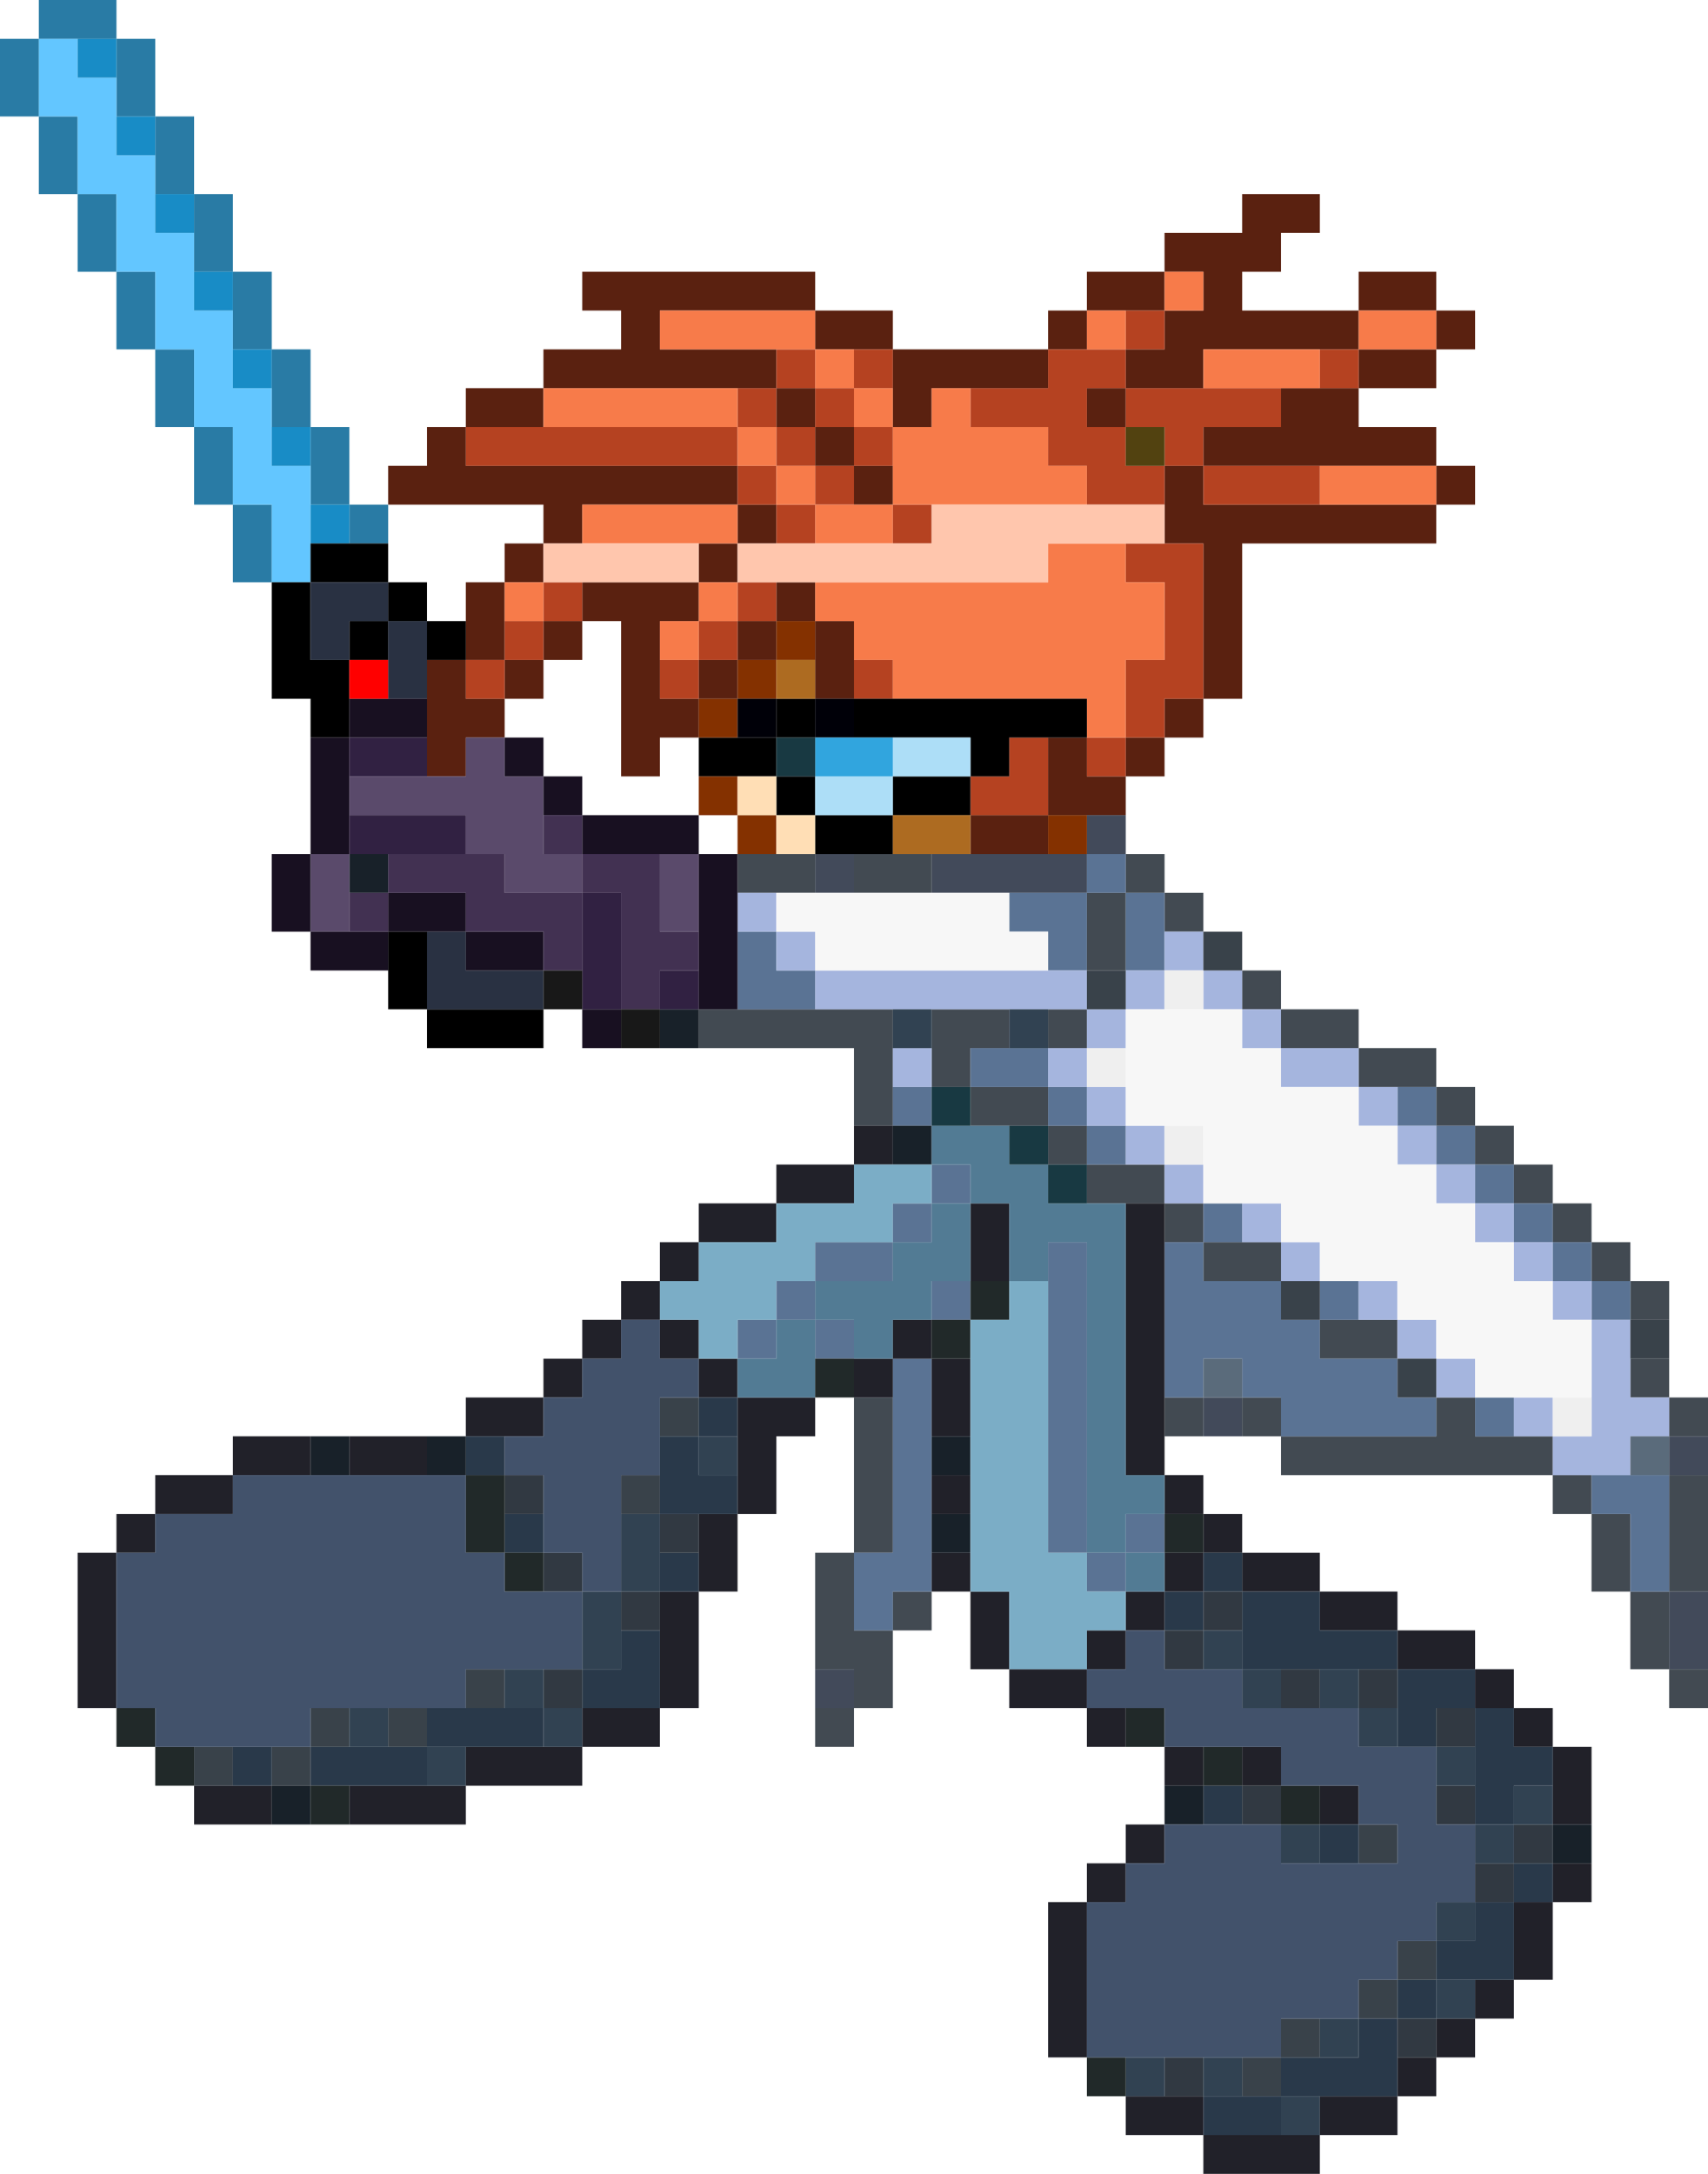
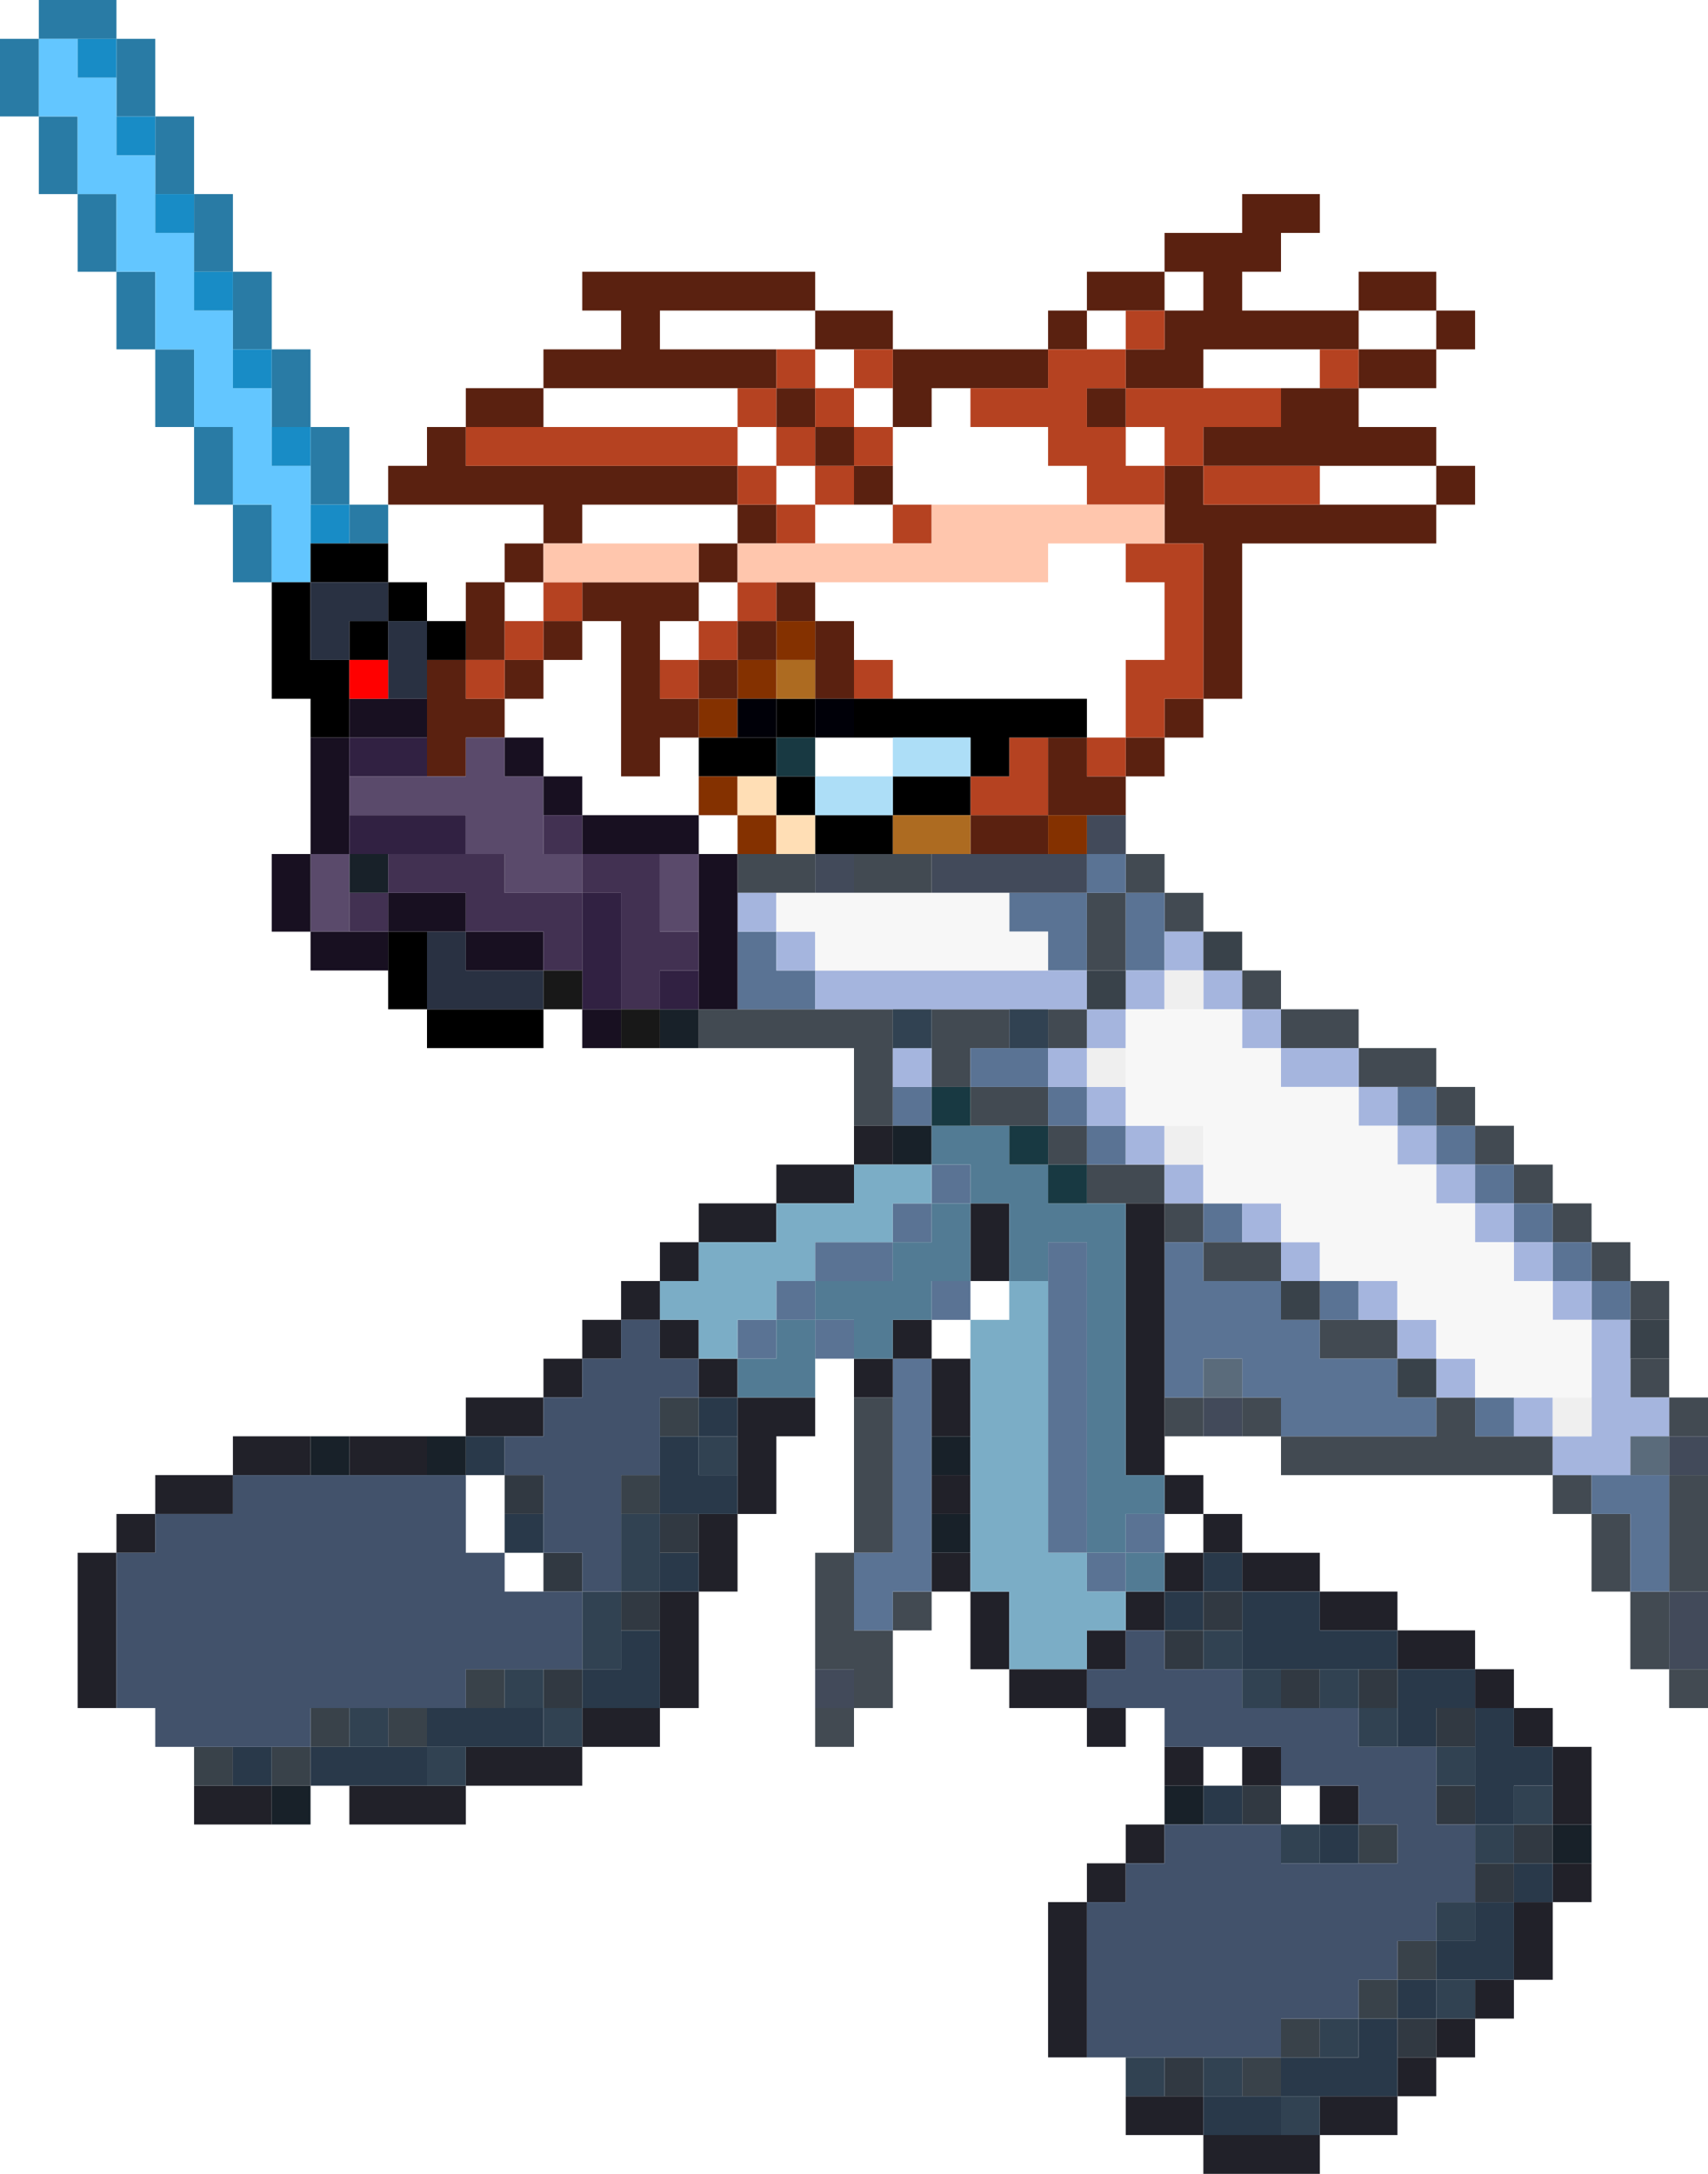
<svg xmlns="http://www.w3.org/2000/svg" height="56.0px" width="44.0px">
  <g transform="matrix(1.0, 0.0, 0.0, 1.0, -44.0, -14.0)">
    <path d="M81.0 23.0 L81.0 22.0 82.0 22.0 82.0 23.0 81.0 23.0 81.0 24.0 79.0 24.0 79.0 25.0 81.0 25.0 81.0 26.0 82.0 26.0 82.0 27.0 81.0 27.0 81.0 28.0 76.0 28.0 76.0 32.0 75.0 32.0 75.0 33.0 74.0 33.0 74.0 34.0 73.0 34.0 73.0 35.0 72.0 35.0 71.0 35.0 71.0 33.0 72.0 33.0 72.0 34.0 73.0 34.0 73.0 33.0 74.0 33.0 74.0 32.0 75.0 32.0 75.0 28.0 74.0 28.0 74.0 27.0 74.0 26.0 75.0 26.0 75.0 27.0 78.0 27.0 81.0 27.0 81.0 26.0 78.0 26.0 75.0 26.0 75.0 25.0 77.0 25.0 77.0 24.0 78.0 24.0 79.0 24.0 79.0 23.0 78.0 23.0 75.0 23.0 75.0 24.0 73.0 24.0 73.0 23.0 74.0 23.0 74.0 22.0 73.0 22.0 72.0 22.0 72.0 23.0 71.0 23.0 71.0 24.0 69.0 24.0 68.0 24.0 68.0 25.0 67.0 25.0 67.0 24.0 67.0 23.0 66.0 23.0 65.0 23.0 65.0 22.0 61.0 22.0 61.0 23.0 64.0 23.0 64.0 24.0 65.0 24.0 65.0 25.0 64.0 25.0 64.0 24.0 63.0 24.0 58.0 24.0 58.0 25.0 56.0 25.0 56.0 26.0 63.0 26.0 63.0 27.0 59.0 27.0 59.0 28.0 58.0 28.0 58.0 27.0 54.0 27.0 54.0 26.0 55.0 26.0 55.0 25.0 56.0 25.0 56.0 24.0 58.0 24.0 58.0 23.0 60.0 23.0 60.0 22.0 59.0 22.0 59.0 21.0 65.0 21.0 65.0 22.0 67.0 22.0 67.0 23.0 71.0 23.0 71.0 22.0 72.0 22.0 72.0 21.0 74.0 21.0 74.0 20.0 76.0 20.0 76.0 19.0 78.0 19.0 78.0 20.0 77.0 20.0 77.0 21.0 76.0 21.0 76.0 22.0 79.0 22.0 79.0 23.0 81.0 23.0 M79.0 22.0 L79.0 21.0 81.0 21.0 81.0 22.0 79.0 22.0 M74.0 22.0 L75.0 22.0 75.0 21.0 74.0 21.0 74.0 22.0 M65.0 26.0 L65.0 25.0 66.0 25.0 66.0 26.0 67.0 26.0 67.0 27.0 66.0 27.0 66.0 26.0 65.0 26.0 M72.0 24.0 L73.0 24.0 73.0 25.0 72.0 25.0 72.0 24.0 M56.0 30.0 L56.0 29.0 57.0 29.0 57.0 28.0 58.0 28.0 58.0 29.0 57.0 29.0 57.0 30.0 57.0 31.0 58.0 31.0 58.0 30.0 59.0 30.0 59.0 29.0 62.0 29.0 62.0 28.0 63.0 28.0 63.0 29.0 62.0 29.0 62.0 30.0 61.0 30.0 61.0 31.0 61.0 32.0 62.0 32.0 62.0 33.0 61.0 33.0 61.0 34.0 60.0 34.0 60.0 30.0 59.0 30.0 59.0 31.0 58.0 31.0 58.0 32.0 57.0 32.0 57.0 33.0 56.0 33.0 56.0 34.0 55.0 34.0 55.0 33.0 55.0 32.0 55.0 31.0 56.0 31.0 56.0 30.0 M57.0 32.0 L57.0 31.0 56.0 31.0 56.0 32.0 57.0 32.0 M63.0 32.0 L62.0 32.0 62.0 31.0 63.0 31.0 63.0 30.0 64.0 30.0 64.0 31.0 63.0 31.0 63.0 32.0 M65.0 29.0 L65.0 30.0 66.0 30.0 66.0 31.0 66.0 32.0 65.0 32.0 65.0 31.0 65.0 30.0 64.0 30.0 64.0 29.0 65.0 29.0 M71.0 35.0 L71.0 36.0 69.0 36.0 69.0 35.0 71.0 35.0 M63.0 28.0 L63.0 27.0 64.0 27.0 64.0 28.0 63.0 28.0" fill="#5a2110" fill-rule="evenodd" stroke="none" />
    <path d="M78.0 26.0 L78.0 27.0 75.0 27.0 75.0 26.0 74.0 26.0 74.0 27.0 72.0 27.0 72.0 26.0 71.0 26.0 71.0 25.0 69.0 25.0 69.0 24.0 71.0 24.0 71.0 23.0 72.0 23.0 73.0 23.0 73.0 22.0 74.0 22.0 74.0 23.0 73.0 23.0 73.0 24.0 75.0 24.0 77.0 24.0 77.0 25.0 75.0 25.0 75.0 26.0 78.0 26.0 M74.0 28.0 L75.0 28.0 75.0 32.0 74.0 32.0 74.0 33.0 73.0 33.0 73.0 34.0 72.0 34.0 72.0 33.0 73.0 33.0 73.0 31.0 74.0 31.0 74.0 29.0 73.0 29.0 73.0 28.0 74.0 28.0 M71.0 33.0 L71.0 35.0 69.0 35.0 69.0 34.0 70.0 34.0 70.0 33.0 71.0 33.0 M64.0 23.0 L65.0 23.0 65.0 24.0 66.0 24.0 66.0 23.0 67.0 23.0 67.0 24.0 66.0 24.0 66.0 25.0 65.0 25.0 65.0 26.0 64.0 26.0 64.0 25.0 63.0 25.0 63.0 24.0 64.0 24.0 64.0 25.0 65.0 25.0 65.0 24.0 64.0 24.0 64.0 23.0 M78.0 23.0 L79.0 23.0 79.0 24.0 78.0 24.0 78.0 23.0 M72.0 24.0 L72.0 25.0 73.0 25.0 73.0 24.0 72.0 24.0 M63.0 27.0 L63.0 26.0 56.0 26.0 56.0 25.0 58.0 25.0 63.0 25.0 63.0 26.0 64.0 26.0 64.0 27.0 65.0 27.0 65.0 26.0 66.0 26.0 66.0 25.0 67.0 25.0 67.0 26.0 66.0 26.0 66.0 27.0 65.0 27.0 65.0 28.0 64.0 28.0 64.0 27.0 63.0 27.0 M58.0 29.0 L59.0 29.0 59.0 30.0 58.0 30.0 58.0 29.0 M57.0 30.0 L58.0 30.0 58.0 31.0 57.0 31.0 57.0 30.0 M62.0 32.0 L61.0 32.0 61.0 31.0 62.0 31.0 62.0 32.0 M57.0 32.0 L56.0 32.0 56.0 31.0 57.0 31.0 57.0 32.0 M73.0 25.0 L73.0 26.0 74.0 26.0 74.0 25.0 73.0 25.0 M66.0 31.0 L67.0 31.0 67.0 32.0 66.0 32.0 66.0 31.0 M67.0 27.0 L68.0 27.0 68.0 28.0 67.0 28.0 67.0 27.0 M62.0 30.0 L63.0 30.0 63.0 29.0 64.0 29.0 64.0 30.0 63.0 30.0 63.0 31.0 62.0 31.0 62.0 30.0" fill="#b54221" fill-rule="evenodd" stroke="none" />
-     <path d="M81.0 22.0 L81.0 23.0 79.0 23.0 79.0 22.0 81.0 22.0 M78.0 26.0 L81.0 26.0 81.0 27.0 78.0 27.0 78.0 26.0 M64.0 23.0 L61.0 23.0 61.0 22.0 65.0 22.0 65.0 23.0 64.0 23.0 M65.0 23.0 L66.0 23.0 66.0 24.0 65.0 24.0 65.0 23.0 M67.0 24.0 L67.0 25.0 68.0 25.0 68.0 24.0 69.0 24.0 69.0 25.0 71.0 25.0 71.0 26.0 72.0 26.0 72.0 27.0 68.0 27.0 67.0 27.0 67.0 26.0 67.0 25.0 66.0 25.0 66.0 24.0 67.0 24.0 M72.0 23.0 L72.0 22.0 73.0 22.0 73.0 23.0 72.0 23.0 M74.0 22.0 L74.0 21.0 75.0 21.0 75.0 22.0 74.0 22.0 M75.0 24.0 L75.0 23.0 78.0 23.0 78.0 24.0 77.0 24.0 75.0 24.0 M63.0 24.0 L63.0 25.0 64.0 25.0 64.0 26.0 65.0 26.0 65.0 27.0 64.0 27.0 64.0 26.0 63.0 26.0 63.0 25.0 58.0 25.0 58.0 24.0 63.0 24.0 M59.0 28.0 L59.0 27.0 63.0 27.0 63.0 28.0 62.0 28.0 59.0 28.0 M57.0 29.0 L58.0 29.0 58.0 30.0 57.0 30.0 57.0 29.0 M61.0 31.0 L61.0 30.0 62.0 30.0 62.0 29.0 63.0 29.0 63.0 30.0 62.0 30.0 62.0 31.0 61.0 31.0 M73.0 28.0 L73.0 29.0 74.0 29.0 74.0 31.0 73.0 31.0 73.0 33.0 72.0 33.0 72.0 32.0 67.0 32.0 67.0 31.0 66.0 31.0 66.0 30.0 65.0 30.0 65.0 29.0 71.0 29.0 71.0 28.0 73.0 28.0 M66.0 27.0 L67.0 27.0 67.0 28.0 65.0 28.0 65.0 27.0 66.0 27.0" fill="#f77b4a" fill-rule="evenodd" stroke="none" />
-     <path d="M73.0 25.0 L74.0 25.0 74.0 26.0 73.0 26.0 73.0 25.0" fill="#524210" fill-rule="evenodd" stroke="none" />
    <path d="M74.0 27.0 L74.0 28.0 73.0 28.0 71.0 28.0 71.0 29.0 65.0 29.0 64.0 29.0 63.0 29.0 63.0 28.0 64.0 28.0 65.0 28.0 67.0 28.0 68.0 28.0 68.0 27.0 72.0 27.0 74.0 27.0 M58.0 28.0 L59.0 28.0 62.0 28.0 62.0 29.0 59.0 29.0 58.0 29.0 58.0 28.0" fill="#ffc6ad" fill-rule="evenodd" stroke="none" />
    <path d="M73.0 35.0 L73.0 36.0 72.0 36.0 72.0 37.0 70.0 37.0 68.0 37.0 68.0 36.0 69.0 36.0 71.0 36.0 72.0 36.0 72.0 35.0 73.0 35.0 M88.0 51.0 L88.0 52.0 87.0 52.0 87.0 51.0 88.0 51.0 M88.0 55.0 L88.0 57.0 87.0 57.0 87.0 55.0 88.0 55.0 M76.0 51.0 L75.0 51.0 75.0 50.0 76.0 50.0 76.0 51.0 M65.0 58.0 L65.0 57.0 66.0 57.0 66.0 58.0 65.0 58.0 M65.0 36.0 L66.0 36.0 66.0 37.0 65.0 37.0 65.0 36.0" fill="#424a5a" fill-rule="evenodd" stroke="none" />
    <path d="M73.0 36.0 L74.0 36.0 74.0 37.0 75.0 37.0 75.0 38.0 74.0 38.0 74.0 37.0 73.0 37.0 73.0 36.0 M76.0 39.0 L77.0 39.0 77.0 40.0 79.0 40.0 79.0 41.0 81.0 41.0 81.0 42.0 82.0 42.0 82.0 43.0 83.0 43.0 83.0 44.0 84.0 44.0 84.0 45.0 85.0 45.0 85.0 46.0 86.0 46.0 86.0 47.0 87.0 47.0 87.0 48.0 86.0 48.0 86.0 47.0 85.0 47.0 85.0 46.0 84.0 46.0 84.0 45.0 83.0 45.0 83.0 44.0 82.0 44.0 82.0 43.0 81.0 43.0 81.0 42.0 80.0 42.0 79.0 42.0 79.0 41.0 77.0 41.0 77.0 40.0 76.0 40.0 76.0 39.0 M87.0 49.0 L87.0 50.0 88.0 50.0 88.0 51.0 87.0 51.0 87.0 50.0 86.0 50.0 86.0 49.0 87.0 49.0 M88.0 52.0 L88.0 55.0 87.0 55.0 87.0 52.0 88.0 52.0 M88.0 57.0 L88.0 58.0 87.0 58.0 87.0 57.0 86.0 57.0 86.0 55.0 85.0 55.0 85.0 53.0 84.0 53.0 84.0 52.0 77.0 52.0 77.0 51.0 76.0 51.0 76.0 50.0 77.0 50.0 77.0 51.0 81.0 51.0 81.0 50.0 82.0 50.0 82.0 51.0 83.0 51.0 84.0 51.0 84.0 52.0 85.0 52.0 85.0 53.0 86.0 53.0 86.0 55.0 87.0 55.0 87.0 57.0 88.0 57.0 M75.0 51.0 L74.0 51.0 74.0 50.0 75.0 50.0 75.0 51.0 M68.0 55.0 L68.0 56.0 67.0 56.0 67.0 58.0 66.0 58.0 66.0 59.0 65.0 59.0 65.0 58.0 66.0 58.0 66.0 57.0 65.0 57.0 65.0 54.0 66.0 54.0 66.0 50.0 67.0 50.0 67.0 54.0 66.0 54.0 66.0 56.0 67.0 56.0 67.0 55.0 68.0 55.0 M66.0 43.0 L66.0 41.0 62.0 41.0 62.0 40.0 63.0 40.0 65.0 40.0 67.0 40.0 67.0 41.0 67.0 42.0 67.0 43.0 66.0 43.0 M79.0 48.0 L80.0 48.0 80.0 49.0 78.0 49.0 78.0 48.0 79.0 48.0 M72.0 37.0 L73.0 37.0 73.0 39.0 72.0 39.0 72.0 37.0 M68.0 36.0 L68.0 37.0 66.0 37.0 66.0 36.0 67.0 36.0 68.0 36.0 M63.0 37.0 L63.0 36.0 64.0 36.0 65.0 36.0 65.0 37.0 64.0 37.0 63.0 37.0 M68.0 40.0 L70.0 40.0 70.0 41.0 69.0 41.0 69.0 42.0 68.0 42.0 68.0 41.0 68.0 40.0 M71.0 40.0 L72.0 40.0 72.0 41.0 71.0 41.0 71.0 40.0 M69.0 43.0 L69.0 42.0 71.0 42.0 71.0 43.0 70.0 43.0 69.0 43.0 M73.0 45.0 L72.0 45.0 72.0 44.0 71.0 44.0 71.0 43.0 72.0 43.0 72.0 44.0 73.0 44.0 74.0 44.0 74.0 45.0 75.0 45.0 75.0 46.0 76.0 46.0 77.0 46.0 77.0 47.0 75.0 47.0 75.0 46.0 74.0 46.0 74.0 45.0 73.0 45.0" fill="#424a52" fill-rule="evenodd" stroke="none" />
    <path d="M81.0 42.0 L81.0 43.0 82.0 43.0 82.0 44.0 83.0 44.0 83.0 45.0 84.0 45.0 84.0 46.0 85.0 46.0 85.0 47.0 86.0 47.0 86.0 48.0 85.0 48.0 85.0 47.0 84.0 47.0 84.0 46.0 83.0 46.0 83.0 45.0 82.0 45.0 82.0 44.0 81.0 44.0 81.0 43.0 80.0 43.0 80.0 42.0 81.0 42.0 M82.0 50.0 L83.0 50.0 83.0 51.0 82.0 51.0 82.0 50.0 M85.0 52.0 L86.0 52.0 87.0 52.0 87.0 55.0 86.0 55.0 86.0 53.0 85.0 53.0 85.0 52.0 M75.0 45.0 L76.0 45.0 76.0 46.0 75.0 46.0 75.0 45.0 M78.0 47.0 L79.0 47.0 79.0 48.0 78.0 48.0 78.0 49.0 80.0 49.0 80.0 50.0 81.0 50.0 81.0 51.0 77.0 51.0 77.0 50.0 76.0 50.0 76.0 49.0 75.0 49.0 75.0 50.0 74.0 50.0 74.0 46.0 75.0 46.0 75.0 47.0 77.0 47.0 77.0 48.0 78.0 48.0 78.0 47.0 M70.0 37.0 L72.0 37.0 72.0 36.0 73.0 36.0 73.0 37.0 74.0 37.0 74.0 38.0 74.0 39.0 73.0 39.0 73.0 37.0 72.0 37.0 72.0 39.0 71.0 39.0 71.0 38.0 70.0 38.0 70.0 37.0 M67.0 43.0 L67.0 42.0 68.0 42.0 68.0 43.0 67.0 43.0 M65.0 40.0 L63.0 40.0 63.0 38.0 64.0 38.0 64.0 39.0 65.0 39.0 65.0 40.0 M69.0 42.0 L69.0 41.0 70.0 41.0 71.0 41.0 71.0 42.0 72.0 42.0 72.0 43.0 71.0 43.0 71.0 42.0 69.0 42.0 M63.0 49.0 L63.0 48.0 64.0 48.0 64.0 47.0 65.0 47.0 65.0 46.0 67.0 46.0 67.0 45.0 68.0 45.0 68.0 44.0 69.0 44.0 69.0 45.0 68.0 45.0 68.0 46.0 67.0 46.0 67.0 47.0 65.0 47.0 65.0 48.0 64.0 48.0 64.0 49.0 63.0 49.0 M65.0 49.0 L65.0 48.0 66.0 48.0 66.0 49.0 65.0 49.0 M68.0 48.0 L68.0 47.0 69.0 47.0 69.0 48.0 68.0 48.0 M71.0 47.0 L71.0 46.0 72.0 46.0 72.0 54.0 73.0 54.0 73.0 53.0 74.0 53.0 74.0 54.0 73.0 54.0 73.0 55.0 72.0 55.0 72.0 54.0 71.0 54.0 71.0 47.0 M67.0 49.0 L68.0 49.0 68.0 51.0 68.0 52.0 68.0 53.0 68.0 54.0 68.0 55.0 67.0 55.0 67.0 56.0 66.0 56.0 66.0 54.0 67.0 54.0 67.0 50.0 67.0 49.0 M72.0 44.0 L72.0 43.0 73.0 43.0 73.0 44.0 72.0 44.0" fill="#5a7394" fill-rule="evenodd" stroke="none" />
    <path d="M81.0 44.0 L82.0 44.0 82.0 45.0 81.0 45.0 81.0 44.0 80.0 44.0 80.0 43.0 79.0 43.0 79.0 42.0 77.0 42.0 77.0 41.0 76.0 41.0 76.0 40.0 75.0 40.0 75.0 39.0 74.0 39.0 74.0 40.0 73.0 40.0 73.0 41.0 72.0 41.0 72.0 40.0 71.0 40.0 70.0 40.0 68.0 40.0 67.0 40.0 65.0 40.0 65.0 39.0 71.0 39.0 72.0 39.0 72.0 40.0 73.0 40.0 73.0 39.0 74.0 39.0 74.0 38.0 75.0 38.0 75.0 39.0 76.0 39.0 76.0 40.0 77.0 40.0 77.0 41.0 79.0 41.0 79.0 42.0 80.0 42.0 80.0 43.0 81.0 43.0 81.0 44.0 M82.0 45.0 L83.0 45.0 83.0 46.0 84.0 46.0 84.0 47.0 85.0 47.0 85.0 48.0 86.0 48.0 86.0 49.0 86.0 50.0 87.0 50.0 87.0 51.0 86.0 51.0 86.0 52.0 85.0 52.0 84.0 52.0 84.0 51.0 85.0 51.0 85.0 50.0 85.0 48.0 84.0 48.0 84.0 47.0 83.0 47.0 83.0 46.0 82.0 46.0 82.0 45.0 M79.0 47.0 L80.0 47.0 80.0 48.0 81.0 48.0 81.0 49.0 82.0 49.0 82.0 50.0 81.0 50.0 81.0 49.0 80.0 49.0 80.0 48.0 79.0 48.0 79.0 47.0 M83.0 50.0 L84.0 50.0 84.0 51.0 83.0 51.0 83.0 50.0 M73.0 42.0 L73.0 43.0 74.0 43.0 74.0 44.0 75.0 44.0 75.0 45.0 74.0 45.0 74.0 44.0 73.0 44.0 73.0 43.0 72.0 43.0 72.0 42.0 73.0 42.0 M76.0 45.0 L77.0 45.0 77.0 46.0 78.0 46.0 78.0 47.0 77.0 47.0 77.0 46.0 76.0 46.0 76.0 45.0 M63.0 37.0 L64.0 37.0 64.0 38.0 65.0 38.0 65.0 39.0 64.0 39.0 64.0 38.0 63.0 38.0 63.0 37.0 M67.0 42.0 L67.0 41.0 68.0 41.0 68.0 42.0 67.0 42.0 M71.0 41.0 L72.0 41.0 72.0 42.0 71.0 42.0 71.0 41.0" fill="#a5b5de" fill-rule="evenodd" stroke="none" />
    <path d="M75.0 38.0 L76.0 38.0 76.0 39.0 75.0 39.0 75.0 38.0 M87.0 48.0 L87.0 49.0 86.0 49.0 86.0 48.0 87.0 48.0 M80.0 49.0 L81.0 49.0 81.0 50.0 80.0 50.0 80.0 49.0 M81.0 64.0 L81.0 65.0 80.0 65.0 80.0 66.0 79.0 66.0 79.0 65.0 80.0 65.0 80.0 64.0 81.0 64.0 M72.0 40.0 L72.0 39.0 73.0 39.0 73.0 40.0 72.0 40.0 M77.0 47.0 L78.0 47.0 78.0 48.0 77.0 48.0 77.0 47.0 M79.0 61.0 L80.0 61.0 80.0 62.0 79.0 62.0 79.0 61.0 M61.0 51.0 L61.0 50.0 62.0 50.0 62.0 51.0 61.0 51.0 M61.0 52.0 L61.0 53.0 60.0 53.0 60.0 52.0 61.0 52.0 M76.0 67.0 L77.0 67.0 77.0 66.0 78.0 66.0 78.0 67.0 77.0 67.0 77.0 68.0 76.0 68.0 76.0 67.0 M49.0 59.0 L50.0 59.0 50.0 60.0 49.0 60.0 49.0 59.0 M51.0 59.0 L52.0 59.0 52.0 58.0 53.0 58.0 53.0 59.0 52.0 59.0 52.0 60.0 51.0 60.0 51.0 59.0 M54.0 58.0 L55.0 58.0 55.0 59.0 54.0 59.0 54.0 58.0 M56.0 58.0 L56.0 57.0 57.0 57.0 57.0 58.0 56.0 58.0" fill="#39424a" fill-rule="evenodd" stroke="none" />
    <path d="M84.0 50.0 L85.0 50.0 85.0 51.0 84.0 51.0 84.0 50.0 M75.0 40.0 L74.0 40.0 74.0 39.0 75.0 39.0 75.0 40.0 M73.0 41.0 L73.0 42.0 72.0 42.0 72.0 41.0 73.0 41.0 M74.0 43.0 L75.0 43.0 75.0 44.0 74.0 44.0 74.0 43.0" fill="#efefef" fill-rule="evenodd" stroke="none" />
    <path d="M81.0 44.0 L81.0 45.0 82.0 45.0 82.0 46.0 83.0 46.0 83.0 47.0 84.0 47.0 84.0 48.0 85.0 48.0 85.0 50.0 84.0 50.0 83.0 50.0 82.0 50.0 82.0 49.0 81.0 49.0 81.0 48.0 80.0 48.0 80.0 47.0 79.0 47.0 78.0 47.0 78.0 46.0 77.0 46.0 77.0 45.0 76.0 45.0 75.0 45.0 75.0 44.0 75.0 43.0 74.0 43.0 73.0 43.0 73.0 42.0 73.0 41.0 73.0 40.0 74.0 40.0 75.0 40.0 76.0 40.0 76.0 41.0 77.0 41.0 77.0 42.0 79.0 42.0 79.0 43.0 80.0 43.0 80.0 44.0 81.0 44.0 M68.0 37.0 L70.0 37.0 70.0 38.0 71.0 38.0 71.0 39.0 65.0 39.0 65.0 38.0 64.0 38.0 64.0 37.0 65.0 37.0 66.0 37.0 68.0 37.0" fill="#f7f7f7" fill-rule="evenodd" stroke="none" />
    <path d="M74.0 51.0 L74.0 52.0 75.0 52.0 75.0 53.0 76.0 53.0 76.0 54.0 78.0 54.0 78.0 55.0 80.0 55.0 80.0 56.0 82.0 56.0 82.0 57.0 83.0 57.0 83.0 58.0 84.0 58.0 84.0 59.0 85.0 59.0 85.0 61.0 84.0 61.0 84.0 60.0 84.0 59.0 83.0 59.0 83.0 58.0 82.0 58.0 82.0 57.0 80.0 57.0 80.0 56.0 78.0 56.0 78.0 55.0 76.0 55.0 76.0 54.0 75.0 54.0 75.0 53.0 74.0 53.0 74.0 52.0 73.0 52.0 73.0 45.0 74.0 45.0 74.0 46.0 74.0 50.0 74.0 51.0 M85.0 62.0 L85.0 63.0 84.0 63.0 84.0 65.0 83.0 65.0 83.0 66.0 82.0 66.0 82.0 67.0 81.0 67.0 81.0 68.0 80.0 68.0 80.0 69.0 78.0 69.0 78.0 70.0 75.0 70.0 75.0 69.0 73.0 69.0 73.0 68.0 74.0 68.0 75.0 68.0 75.0 69.0 77.0 69.0 78.0 69.0 78.0 68.0 80.0 68.0 80.0 67.0 81.0 67.0 81.0 66.0 82.0 66.0 82.0 65.0 83.0 65.0 83.0 63.0 84.0 63.0 84.0 62.0 85.0 62.0 M72.0 67.0 L71.0 67.0 71.0 63.0 72.0 63.0 72.0 62.0 73.0 62.0 73.0 61.0 74.0 61.0 74.0 62.0 73.0 62.0 73.0 63.0 72.0 63.0 72.0 67.0 M74.0 60.0 L74.0 59.0 75.0 59.0 75.0 60.0 74.0 60.0 M73.0 59.0 L72.0 59.0 72.0 58.0 70.0 58.0 70.0 57.0 69.0 57.0 69.0 55.0 68.0 55.0 68.0 54.0 69.0 54.0 69.0 55.0 70.0 55.0 70.0 57.0 72.0 57.0 72.0 56.0 73.0 56.0 73.0 55.0 74.0 55.0 74.0 54.0 75.0 54.0 75.0 55.0 74.0 55.0 74.0 56.0 73.0 56.0 73.0 57.0 72.0 57.0 72.0 58.0 73.0 58.0 73.0 59.0 M65.0 50.0 L65.0 51.0 64.0 51.0 64.0 53.0 63.0 53.0 63.0 55.0 62.0 55.0 62.0 58.0 61.0 58.0 61.0 59.0 59.0 59.0 59.0 60.0 56.0 60.0 56.0 61.0 53.0 61.0 53.0 60.0 55.0 60.0 56.0 60.0 56.0 59.0 58.0 59.0 59.0 59.0 59.0 58.0 61.0 58.0 61.0 56.0 61.0 55.0 62.0 55.0 62.0 54.0 62.0 53.0 63.0 53.0 63.0 52.0 63.0 51.0 63.0 50.0 62.0 50.0 62.0 49.0 61.0 49.0 61.0 48.0 62.0 48.0 62.0 49.0 63.0 49.0 63.0 50.0 65.0 50.0 M51.0 61.0 L49.0 61.0 49.0 60.0 50.0 60.0 51.0 60.0 51.0 61.0 M47.0 58.0 L46.0 58.0 46.0 54.0 47.0 54.0 47.0 53.0 48.0 53.0 48.0 52.0 50.0 52.0 50.0 51.0 52.0 51.0 52.0 52.0 50.0 52.0 50.0 53.0 48.0 53.0 48.0 54.0 47.0 54.0 47.0 58.0 M53.0 51.0 L55.0 51.0 55.0 52.0 53.0 52.0 53.0 51.0 M56.0 51.0 L56.0 50.0 58.0 50.0 58.0 49.0 59.0 49.0 59.0 48.0 60.0 48.0 60.0 47.0 61.0 47.0 61.0 46.0 62.0 46.0 62.0 45.0 64.0 45.0 64.0 44.0 66.0 44.0 66.0 43.0 67.0 43.0 67.0 44.0 66.0 44.0 66.0 45.0 64.0 45.0 64.0 46.0 62.0 46.0 62.0 47.0 61.0 47.0 61.0 48.0 60.0 48.0 60.0 49.0 59.0 49.0 59.0 50.0 58.0 50.0 58.0 51.0 57.0 51.0 56.0 51.0 M66.0 49.0 L67.0 49.0 67.0 48.0 68.0 48.0 68.0 49.0 67.0 49.0 67.0 50.0 66.0 50.0 66.0 49.0 M69.0 47.0 L69.0 45.0 70.0 45.0 70.0 47.0 69.0 47.0 M69.0 49.0 L69.0 51.0 68.0 51.0 68.0 49.0 69.0 49.0 M69.0 52.0 L69.0 53.0 68.0 53.0 68.0 52.0 69.0 52.0 M76.0 59.0 L77.0 59.0 77.0 60.0 76.0 60.0 76.0 59.0 M78.0 60.0 L79.0 60.0 79.0 61.0 78.0 61.0 78.0 60.0" fill="#212129" fill-rule="evenodd" stroke="none" />
    <path d="M86.0 52.0 L86.0 51.0 87.0 51.0 87.0 52.0 86.0 52.0 M75.0 50.0 L75.0 49.0 76.0 49.0 76.0 50.0 75.0 50.0" fill="#5a6b7b" fill-rule="evenodd" stroke="none" />
    <path d="M82.0 59.0 L82.0 58.0 81.0 58.0 81.0 59.0 80.0 59.0 80.0 58.0 80.0 57.0 82.0 57.0 82.0 58.0 83.0 58.0 83.0 59.0 84.0 59.0 84.0 60.0 83.0 60.0 83.0 61.0 82.0 61.0 82.0 60.0 82.0 59.0 M84.0 62.0 L84.0 63.0 83.0 63.0 83.0 65.0 82.0 65.0 81.0 65.0 81.0 66.0 80.0 66.0 80.0 67.0 80.0 68.0 78.0 68.0 77.0 68.0 77.0 67.0 78.0 67.0 79.0 67.0 79.0 66.0 80.0 66.0 80.0 65.0 81.0 65.0 81.0 64.0 82.0 64.0 82.0 63.0 83.0 63.0 83.0 62.0 84.0 62.0 M77.0 69.0 L75.0 69.0 75.0 68.0 76.0 68.0 77.0 68.0 77.0 69.0 M75.0 61.0 L75.0 60.0 76.0 60.0 76.0 61.0 75.0 61.0 M76.0 54.0 L76.0 55.0 78.0 55.0 78.0 56.0 80.0 56.0 80.0 57.0 79.0 57.0 78.0 57.0 77.0 57.0 76.0 57.0 76.0 56.0 76.0 55.0 75.0 55.0 75.0 56.0 74.0 56.0 74.0 55.0 75.0 55.0 75.0 54.0 76.0 54.0 M79.0 62.0 L78.0 62.0 78.0 61.0 79.0 61.0 79.0 62.0 M63.0 50.0 L63.0 51.0 62.0 51.0 62.0 52.0 63.0 52.0 63.0 53.0 62.0 53.0 61.0 53.0 61.0 52.0 61.0 51.0 62.0 51.0 62.0 50.0 63.0 50.0 M62.0 54.0 L62.0 55.0 61.0 55.0 61.0 54.0 62.0 54.0 M61.0 56.0 L61.0 58.0 59.0 58.0 59.0 57.0 60.0 57.0 60.0 56.0 61.0 56.0 M58.0 59.0 L56.0 59.0 55.0 59.0 55.0 60.0 53.0 60.0 52.0 60.0 52.0 59.0 53.0 59.0 54.0 59.0 55.0 59.0 55.0 58.0 56.0 58.0 57.0 58.0 58.0 58.0 58.0 59.0 M58.0 53.0 L58.0 54.0 57.0 54.0 57.0 53.0 58.0 53.0 M50.0 59.0 L51.0 59.0 51.0 60.0 50.0 60.0 50.0 59.0 M57.0 52.0 L56.0 52.0 56.0 51.0 57.0 51.0 57.0 52.0" fill="#29394a" fill-rule="evenodd" stroke="none" />
    <path d="M85.0 61.0 L85.0 62.0 84.0 62.0 84.0 61.0 85.0 61.0 M74.0 61.0 L74.0 60.0 75.0 60.0 75.0 61.0 74.0 61.0 M52.0 61.0 L51.0 61.0 51.0 60.0 52.0 60.0 52.0 61.0 M52.0 51.0 L53.0 51.0 53.0 52.0 52.0 52.0 52.0 51.0 M55.0 51.0 L56.0 51.0 56.0 52.0 55.0 52.0 55.0 51.0 M62.0 41.0 L61.0 41.0 61.0 40.0 62.0 40.0 62.0 41.0 M53.0 36.0 L54.0 36.0 54.0 37.0 53.0 37.0 53.0 36.0 M67.0 44.0 L67.0 43.0 68.0 43.0 68.0 44.0 67.0 44.0 M69.0 51.0 L69.0 52.0 68.0 52.0 68.0 51.0 69.0 51.0 M69.0 53.0 L69.0 54.0 68.0 54.0 68.0 53.0 69.0 53.0" fill="#182129" fill-rule="evenodd" stroke="none" />
    <path d="M81.0 59.0 L81.0 58.0 82.0 58.0 82.0 59.0 81.0 59.0 M82.0 60.0 L82.0 61.0 81.0 61.0 81.0 60.0 82.0 60.0 M80.0 57.0 L80.0 58.0 79.0 58.0 79.0 57.0 80.0 57.0 M82.0 62.0 L83.0 62.0 83.0 61.0 84.0 61.0 84.0 62.0 83.0 62.0 83.0 63.0 82.0 63.0 82.0 62.0 M81.0 66.0 L81.0 67.0 80.0 67.0 80.0 66.0 81.0 66.0 M75.0 68.0 L74.0 68.0 74.0 67.0 75.0 67.0 75.0 68.0 M74.0 56.0 L75.0 56.0 75.0 57.0 74.0 57.0 74.0 56.0 M75.0 56.0 L75.0 55.0 76.0 55.0 76.0 56.0 75.0 56.0 M77.0 57.0 L78.0 57.0 78.0 58.0 77.0 58.0 77.0 57.0 M77.0 61.0 L76.0 61.0 76.0 60.0 77.0 60.0 77.0 61.0 M62.0 53.0 L62.0 54.0 61.0 54.0 61.0 53.0 62.0 53.0 M61.0 55.0 L61.0 56.0 60.0 56.0 60.0 55.0 61.0 55.0 M57.0 52.0 L58.0 52.0 58.0 53.0 57.0 53.0 57.0 52.0 M58.0 54.0 L59.0 54.0 59.0 55.0 58.0 55.0 58.0 54.0 M58.0 57.0 L59.0 57.0 59.0 58.0 58.0 58.0 58.0 57.0" fill="#313942" fill-rule="evenodd" stroke="none" />
    <path d="M81.0 59.0 L82.0 59.0 82.0 60.0 81.0 60.0 81.0 59.0 M82.0 61.0 L83.0 61.0 83.0 60.0 84.0 60.0 84.0 61.0 83.0 61.0 83.0 62.0 82.0 62.0 82.0 61.0 M80.0 58.0 L80.0 59.0 79.0 59.0 79.0 58.0 78.0 58.0 78.0 57.0 79.0 57.0 79.0 58.0 80.0 58.0 M82.0 65.0 L82.0 66.0 81.0 66.0 81.0 65.0 82.0 65.0 M78.0 68.0 L78.0 69.0 77.0 69.0 77.0 68.0 78.0 68.0 M74.0 68.0 L73.0 68.0 73.0 67.0 74.0 67.0 74.0 68.0 M82.0 63.0 L82.0 64.0 81.0 64.0 81.0 63.0 82.0 63.0 M67.0 40.0 L68.0 40.0 68.0 41.0 67.0 41.0 67.0 40.0 M70.0 40.0 L71.0 40.0 71.0 41.0 70.0 41.0 70.0 40.0 M75.0 57.0 L75.0 56.0 76.0 56.0 76.0 57.0 77.0 57.0 77.0 58.0 76.0 58.0 76.0 57.0 75.0 57.0 M78.0 62.0 L77.0 62.0 77.0 61.0 78.0 61.0 78.0 62.0 M63.0 51.0 L63.0 52.0 62.0 52.0 62.0 51.0 63.0 51.0 M59.0 58.0 L59.0 59.0 58.0 59.0 58.0 58.0 59.0 58.0 M56.0 59.0 L56.0 60.0 55.0 60.0 55.0 59.0 56.0 59.0 M61.0 53.0 L61.0 54.0 61.0 55.0 60.0 55.0 60.0 56.0 60.0 57.0 59.0 57.0 59.0 55.0 60.0 55.0 60.0 53.0 61.0 53.0 M78.0 66.0 L79.0 66.0 79.0 67.0 78.0 67.0 78.0 66.0 M76.0 67.0 L76.0 68.0 75.0 68.0 75.0 67.0 76.0 67.0 M53.0 58.0 L54.0 58.0 54.0 59.0 53.0 59.0 53.0 58.0 M57.0 57.0 L58.0 57.0 58.0 58.0 57.0 58.0 57.0 57.0" fill="#314252" fill-rule="evenodd" stroke="none" />
    <path d="M68.0 43.0 L69.0 43.0 70.0 43.0 70.0 44.0 71.0 44.0 71.0 45.0 72.0 45.0 73.0 45.0 73.0 52.0 74.0 52.0 74.0 53.0 73.0 53.0 73.0 54.0 72.0 54.0 72.0 46.0 71.0 46.0 71.0 47.0 70.0 47.0 70.0 45.0 69.0 45.0 69.0 47.0 68.0 47.0 68.0 48.0 67.0 48.0 67.0 49.0 66.0 49.0 66.0 48.0 65.0 48.0 65.0 49.0 65.0 50.0 63.0 50.0 63.0 49.0 64.0 49.0 64.0 48.0 65.0 48.0 65.0 47.0 67.0 47.0 67.0 46.0 68.0 46.0 68.0 45.0 69.0 45.0 69.0 44.0 68.0 44.0 68.0 43.0 M73.0 55.0 L73.0 54.0 74.0 54.0 74.0 55.0 73.0 55.0" fill="#527b94" fill-rule="evenodd" stroke="none" />
-     <path d="M73.0 68.0 L72.0 68.0 72.0 67.0 73.0 67.0 73.0 68.0 M74.0 59.0 L73.0 59.0 73.0 58.0 74.0 58.0 74.0 59.0 M66.0 50.0 L65.0 50.0 65.0 49.0 66.0 49.0 66.0 50.0 M53.0 61.0 L52.0 61.0 52.0 60.0 53.0 60.0 53.0 61.0 M49.0 60.0 L48.0 60.0 48.0 59.0 47.0 59.0 47.0 58.0 48.0 58.0 48.0 59.0 49.0 59.0 49.0 60.0 M68.0 49.0 L68.0 48.0 69.0 48.0 69.0 47.0 70.0 47.0 70.0 48.0 69.0 48.0 69.0 49.0 68.0 49.0 M74.0 54.0 L74.0 53.0 75.0 53.0 75.0 54.0 74.0 54.0 M75.0 59.0 L76.0 59.0 76.0 60.0 75.0 60.0 75.0 59.0 M77.0 60.0 L78.0 60.0 78.0 61.0 77.0 61.0 77.0 60.0 M58.0 55.0 L57.0 55.0 57.0 54.0 56.0 54.0 56.0 52.0 57.0 52.0 57.0 53.0 57.0 54.0 58.0 54.0 58.0 55.0" fill="#212929" fill-rule="evenodd" stroke="none" />
    <path d="M61.0 48.0 L61.0 47.0 62.0 47.0 62.0 46.0 64.0 46.0 64.0 45.0 66.0 45.0 66.0 44.0 67.0 44.0 68.0 44.0 68.0 45.0 67.0 45.0 67.0 46.0 65.0 46.0 65.0 47.0 64.0 47.0 64.0 48.0 63.0 48.0 63.0 49.0 62.0 49.0 62.0 48.0 61.0 48.0 M70.0 47.0 L71.0 47.0 71.0 54.0 72.0 54.0 72.0 55.0 73.0 55.0 73.0 56.0 72.0 56.0 72.0 57.0 70.0 57.0 70.0 55.0 69.0 55.0 69.0 54.0 69.0 53.0 69.0 52.0 69.0 51.0 69.0 49.0 69.0 48.0 70.0 48.0 70.0 47.0" fill="#7badc6" fill-rule="evenodd" stroke="none" />
    <path d="M80.0 59.0 L81.0 59.0 81.0 60.0 81.0 61.0 82.0 61.0 82.0 62.0 82.0 63.0 81.0 63.0 81.0 64.0 80.0 64.0 80.0 65.0 79.0 65.0 79.0 66.0 78.0 66.0 77.0 66.0 77.0 67.0 76.0 67.0 75.0 67.0 74.0 67.0 73.0 67.0 72.0 67.0 72.0 63.0 73.0 63.0 73.0 62.0 74.0 62.0 74.0 61.0 75.0 61.0 76.0 61.0 77.0 61.0 77.0 62.0 78.0 62.0 79.0 62.0 80.0 62.0 80.0 61.0 79.0 61.0 79.0 60.0 78.0 60.0 77.0 60.0 77.0 59.0 76.0 59.0 75.0 59.0 74.0 59.0 74.0 58.0 73.0 58.0 72.0 58.0 72.0 57.0 73.0 57.0 73.0 56.0 74.0 56.0 74.0 57.0 75.0 57.0 76.0 57.0 76.0 58.0 77.0 58.0 78.0 58.0 79.0 58.0 79.0 59.0 80.0 59.0 M59.0 49.0 L60.0 49.0 60.0 48.0 61.0 48.0 61.0 49.0 62.0 49.0 62.0 50.0 61.0 50.0 61.0 51.0 61.0 52.0 60.0 52.0 60.0 53.0 60.0 55.0 59.0 55.0 59.0 57.0 58.0 57.0 57.0 57.0 56.0 57.0 56.0 58.0 55.0 58.0 54.0 58.0 53.0 58.0 52.0 58.0 52.0 59.0 51.0 59.0 50.0 59.0 49.0 59.0 48.0 59.0 48.0 58.0 47.0 58.0 47.0 54.0 48.0 54.0 48.0 53.0 50.0 53.0 50.0 52.0 52.0 52.0 53.0 52.0 55.0 52.0 56.0 52.0 56.0 54.0 57.0 54.0 57.0 55.0 58.0 55.0 59.0 55.0 59.0 54.0 58.0 54.0 58.0 53.0 58.0 52.0 57.0 52.0 57.0 51.0 58.0 51.0 58.0 50.0 59.0 50.0 59.0 49.0" fill="#42526b" fill-rule="evenodd" stroke="none" />
    <path d="M51.0 29.0 L50.0 29.0 50.0 27.0 49.0 27.0 49.0 25.0 48.0 25.0 48.0 23.0 47.0 23.0 47.0 21.0 46.0 21.0 46.0 19.0 45.0 19.0 45.0 17.0 44.0 17.0 44.0 15.0 45.0 15.0 45.0 14.0 47.0 14.0 47.0 15.0 48.0 15.0 48.0 17.0 49.0 17.0 49.0 19.0 50.0 19.0 50.0 21.0 51.0 21.0 51.0 23.0 52.0 23.0 52.0 25.0 53.0 25.0 53.0 27.0 54.0 27.0 54.0 28.0 53.0 28.0 53.0 27.0 52.0 27.0 52.0 26.0 52.0 25.0 51.0 25.0 51.0 24.0 51.0 23.0 50.0 23.0 50.0 22.0 50.0 21.0 49.0 21.0 49.0 20.0 49.0 19.0 48.0 19.0 48.0 18.0 48.0 17.0 47.0 17.0 47.0 16.0 47.0 15.0 46.0 15.0 45.0 15.0 45.0 17.0 46.0 17.0 46.0 19.0 47.0 19.0 47.0 21.0 48.0 21.0 48.0 23.0 49.0 23.0 49.0 25.0 50.0 25.0 50.0 27.0 51.0 27.0 51.0 29.0" fill="#297ba5" fill-rule="evenodd" stroke="none" />
    <path d="M47.0 16.0 L47.0 17.0 47.0 18.0 48.0 18.0 48.0 19.0 48.0 20.0 49.0 20.0 49.0 21.0 49.0 22.0 50.0 22.0 50.0 23.0 50.0 24.0 51.0 24.0 51.0 25.0 51.0 26.0 52.0 26.0 52.0 27.0 52.0 28.0 52.0 29.0 51.0 29.0 51.0 27.0 50.0 27.0 50.0 25.0 49.0 25.0 49.0 23.0 48.0 23.0 48.0 21.0 47.0 21.0 47.0 19.0 46.0 19.0 46.0 17.0 45.0 17.0 45.0 15.0 46.0 15.0 46.0 16.0 47.0 16.0" fill="#63c6ff" fill-rule="evenodd" stroke="none" />
    <path d="M46.0 15.0 L47.0 15.0 47.0 16.0 46.0 16.0 46.0 15.0 M47.0 17.0 L48.0 17.0 48.0 18.0 47.0 18.0 47.0 17.0 M48.0 19.0 L49.0 19.0 49.0 20.0 48.0 20.0 48.0 19.0 M49.0 21.0 L50.0 21.0 50.0 22.0 49.0 22.0 49.0 21.0 M50.0 23.0 L51.0 23.0 51.0 24.0 50.0 24.0 50.0 23.0 M51.0 25.0 L52.0 25.0 52.0 26.0 51.0 26.0 51.0 25.0 M52.0 27.0 L53.0 27.0 53.0 28.0 52.0 28.0 52.0 27.0" fill="#188cc6" fill-rule="evenodd" stroke="none" />
    <path d="M58.0 40.0 L58.0 41.0 55.0 41.0 55.0 40.0 54.0 40.0 54.0 39.0 54.0 38.0 55.0 38.0 55.0 40.0 58.0 40.0 M52.0 33.0 L52.0 32.0 51.0 32.0 51.0 29.0 52.0 29.0 52.0 28.0 53.0 28.0 54.0 28.0 54.0 29.0 52.0 29.0 52.0 31.0 53.0 31.0 53.0 32.0 53.0 33.0 52.0 33.0 M72.0 33.0 L71.0 33.0 70.0 33.0 70.0 34.0 69.0 34.0 69.0 35.0 67.0 35.0 67.0 36.0 66.0 36.0 65.0 36.0 65.0 35.0 64.0 35.0 64.0 34.0 63.0 34.0 62.0 34.0 62.0 33.0 63.0 33.0 64.0 33.0 64.0 34.0 65.0 34.0 65.0 35.0 67.0 35.0 67.0 34.0 69.0 34.0 69.0 33.0 67.0 33.0 66.0 33.0 66.0 32.0 67.0 32.0 72.0 32.0 72.0 33.0 M55.0 31.0 L55.0 30.0 54.0 30.0 54.0 31.0 53.0 31.0 53.0 30.0 54.0 30.0 54.0 29.0 55.0 29.0 55.0 30.0 56.0 30.0 56.0 31.0 55.0 31.0 M65.0 32.0 L65.0 33.0 64.0 33.0 64.0 32.0 65.0 32.0" fill="#000000" fill-rule="evenodd" stroke="none" />
    <path d="M54.0 31.0 L54.0 30.0 55.0 30.0 55.0 31.0 55.0 32.0 54.0 32.0 54.0 31.0 M54.0 29.0 L54.0 30.0 53.0 30.0 53.0 31.0 52.0 31.0 52.0 29.0 54.0 29.0 M58.0 39.0 L58.0 40.0 55.0 40.0 55.0 38.0 56.0 38.0 56.0 39.0 58.0 39.0" fill="#293142" fill-rule="evenodd" stroke="none" />
    <path d="M55.0 34.0 L56.0 34.0 56.0 33.0 57.0 33.0 57.0 34.0 58.0 34.0 58.0 35.0 58.0 36.0 59.0 36.0 59.0 37.0 57.0 37.0 57.0 36.0 56.0 36.0 56.0 35.0 53.0 35.0 53.0 34.0 55.0 34.0 M53.0 38.0 L52.0 38.0 52.0 36.0 53.0 36.0 53.0 37.0 53.0 38.0 M61.0 36.0 L62.0 36.0 62.0 38.0 61.0 38.0 61.0 36.0" fill="#5a4a6b" fill-rule="evenodd" stroke="none" />
    <path d="M60.0 41.0 L59.0 41.0 59.0 40.0 60.0 40.0 60.0 41.0 M54.0 39.0 L52.0 39.0 52.0 38.0 51.0 38.0 51.0 36.0 52.0 36.0 52.0 33.0 53.0 33.0 53.0 32.0 54.0 32.0 55.0 32.0 55.0 33.0 53.0 33.0 53.0 34.0 53.0 35.0 53.0 36.0 52.0 36.0 52.0 38.0 53.0 38.0 54.0 38.0 54.0 37.0 56.0 37.0 56.0 38.0 58.0 38.0 58.0 39.0 56.0 39.0 56.0 38.0 55.0 38.0 54.0 38.0 54.0 39.0 M57.0 33.0 L58.0 33.0 58.0 34.0 57.0 34.0 57.0 33.0 M58.0 34.0 L59.0 34.0 59.0 35.0 62.0 35.0 62.0 36.0 61.0 36.0 59.0 36.0 59.0 35.0 58.0 35.0 58.0 34.0 M62.0 39.0 L62.0 38.0 62.0 36.0 63.0 36.0 63.0 37.0 63.0 38.0 63.0 40.0 62.0 40.0 62.0 39.0" fill="#181021" fill-rule="evenodd" stroke="none" />
    <path d="M71.0 35.0 L72.0 35.0 72.0 36.0 71.0 36.0 71.0 35.0 M62.0 33.0 L62.0 32.0 63.0 32.0 63.0 33.0 62.0 33.0 M62.0 35.0 L62.0 34.0 63.0 34.0 63.0 35.0 62.0 35.0 M64.0 30.0 L65.0 30.0 65.0 31.0 64.0 31.0 64.0 32.0 63.0 32.0 63.0 31.0 64.0 31.0 64.0 30.0 M63.0 36.0 L63.0 35.0 64.0 35.0 64.0 36.0 63.0 36.0" fill="#843100" fill-rule="evenodd" stroke="none" />
    <path d="M63.0 33.0 L63.0 32.0 64.0 32.0 64.0 33.0 63.0 33.0 M65.0 32.0 L66.0 32.0 66.0 33.0 65.0 33.0 65.0 32.0" fill="#000008" fill-rule="evenodd" stroke="none" />
    <path d="M69.0 36.0 L68.0 36.0 67.0 36.0 67.0 35.0 69.0 35.0 69.0 36.0 M65.0 31.0 L65.0 32.0 64.0 32.0 64.0 31.0 65.0 31.0" fill="#ad6b21" fill-rule="evenodd" stroke="none" />
    <path d="M65.0 34.0 L67.0 34.0 67.0 33.0 69.0 33.0 69.0 34.0 67.0 34.0 67.0 35.0 65.0 35.0 65.0 34.0" fill="#addef7" fill-rule="evenodd" stroke="none" />
-     <path d="M65.0 34.0 L65.0 33.0 66.0 33.0 67.0 33.0 67.0 34.0 65.0 34.0" fill="#31a5de" fill-rule="evenodd" stroke="none" />
    <path d="M64.0 34.0 L64.0 33.0 65.0 33.0 65.0 34.0 64.0 34.0 M68.0 43.0 L68.0 42.0 69.0 42.0 69.0 43.0 68.0 43.0 M70.0 43.0 L71.0 43.0 71.0 44.0 72.0 44.0 72.0 45.0 71.0 45.0 71.0 44.0 70.0 44.0 70.0 43.0" fill="#183942" fill-rule="evenodd" stroke="none" />
    <path d="M63.0 35.0 L63.0 34.0 64.0 34.0 64.0 35.0 63.0 35.0 M64.0 35.0 L65.0 35.0 65.0 36.0 64.0 36.0 64.0 35.0" fill="#ffdeb5" fill-rule="evenodd" stroke="none" />
    <path d="M54.0 31.0 L54.0 32.0 53.0 32.0 53.0 31.0 54.0 31.0" fill="#ff0000" fill-rule="evenodd" stroke="none" />
    <path d="M54.0 36.0 L56.0 36.0 57.0 36.0 57.0 37.0 59.0 37.0 59.0 39.0 58.0 39.0 58.0 38.0 56.0 38.0 56.0 37.0 54.0 37.0 54.0 36.0 M53.0 38.0 L53.0 37.0 54.0 37.0 54.0 38.0 53.0 38.0 M59.0 37.0 L59.0 36.0 58.0 36.0 58.0 35.0 59.0 35.0 59.0 36.0 61.0 36.0 61.0 38.0 62.0 38.0 62.0 39.0 61.0 39.0 61.0 40.0 60.0 40.0 60.0 37.0 59.0 37.0" fill="#423152" fill-rule="evenodd" stroke="none" />
    <path d="M55.0 33.0 L55.0 34.0 53.0 34.0 53.0 33.0 55.0 33.0 M53.0 36.0 L53.0 35.0 56.0 35.0 56.0 36.0 54.0 36.0 53.0 36.0 M59.0 39.0 L59.0 37.0 60.0 37.0 60.0 40.0 59.0 40.0 59.0 39.0 M61.0 40.0 L61.0 39.0 62.0 39.0 62.0 40.0 61.0 40.0" fill="#312142" fill-rule="evenodd" stroke="none" />
    <path d="M61.0 41.0 L60.0 41.0 60.0 40.0 61.0 40.0 61.0 41.0 M59.0 40.0 L58.0 40.0 58.0 39.0 59.0 39.0 59.0 40.0" fill="#181818" fill-rule="evenodd" stroke="none" />
  </g>
</svg>